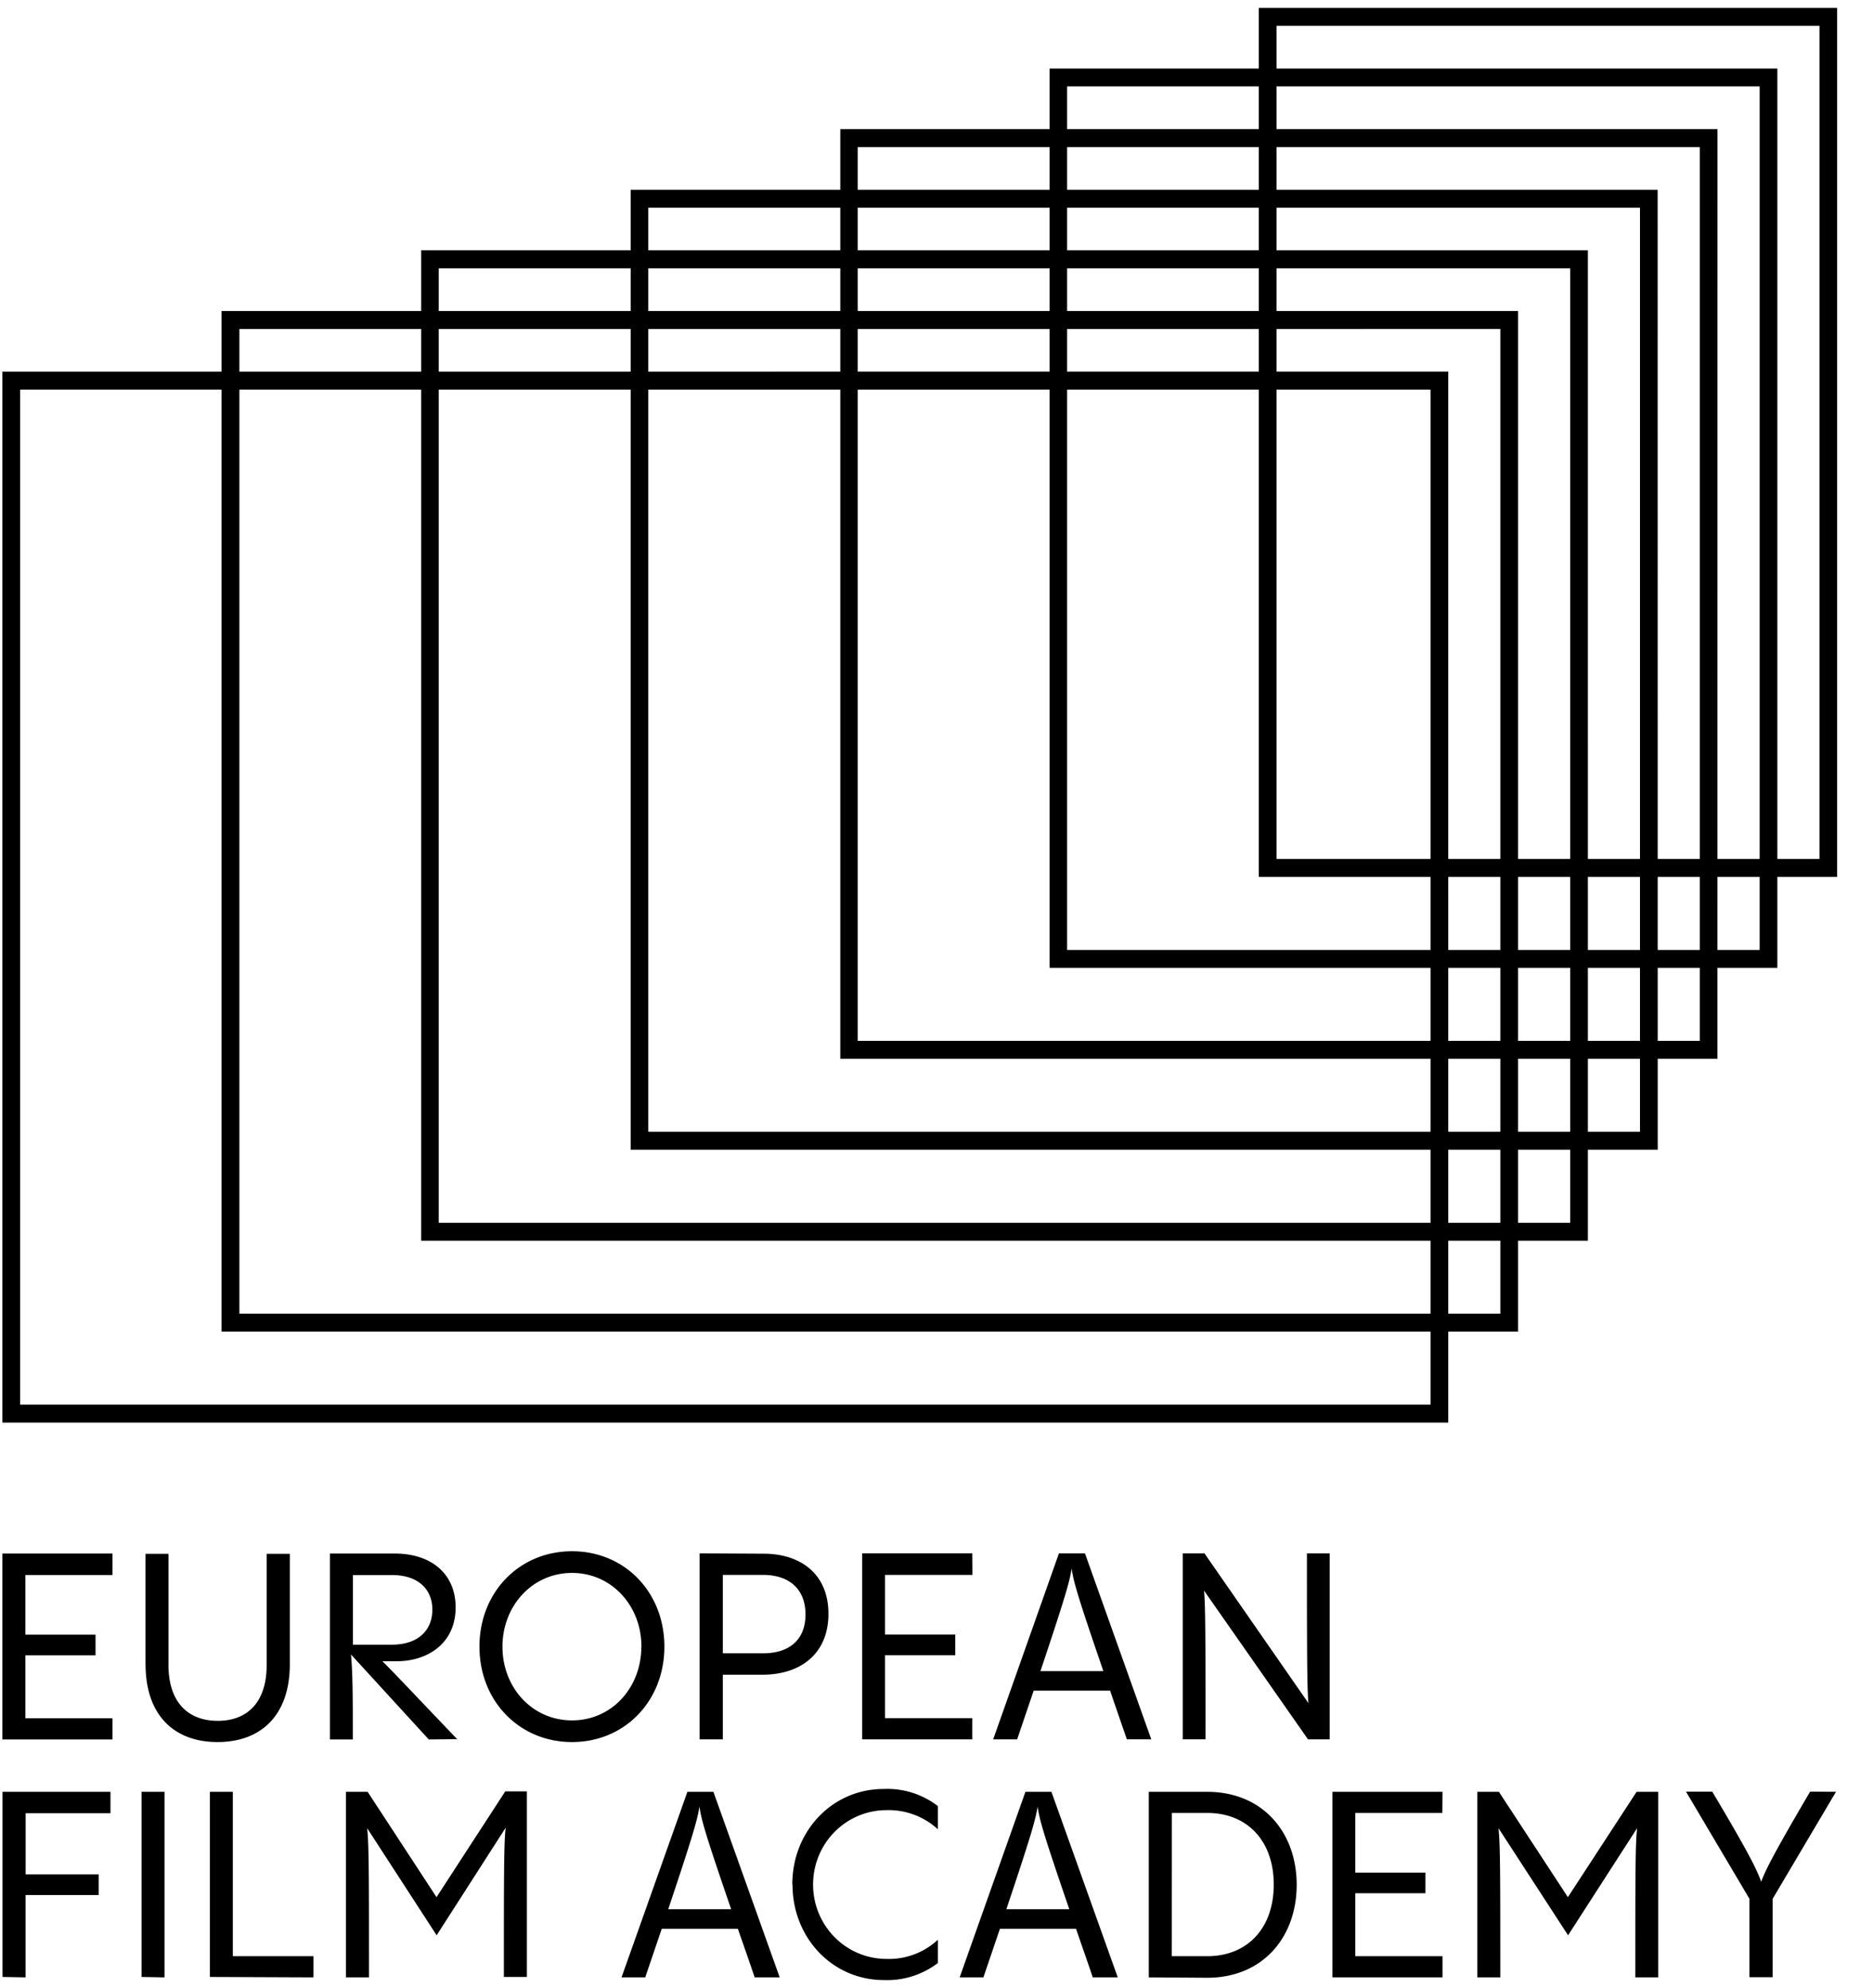
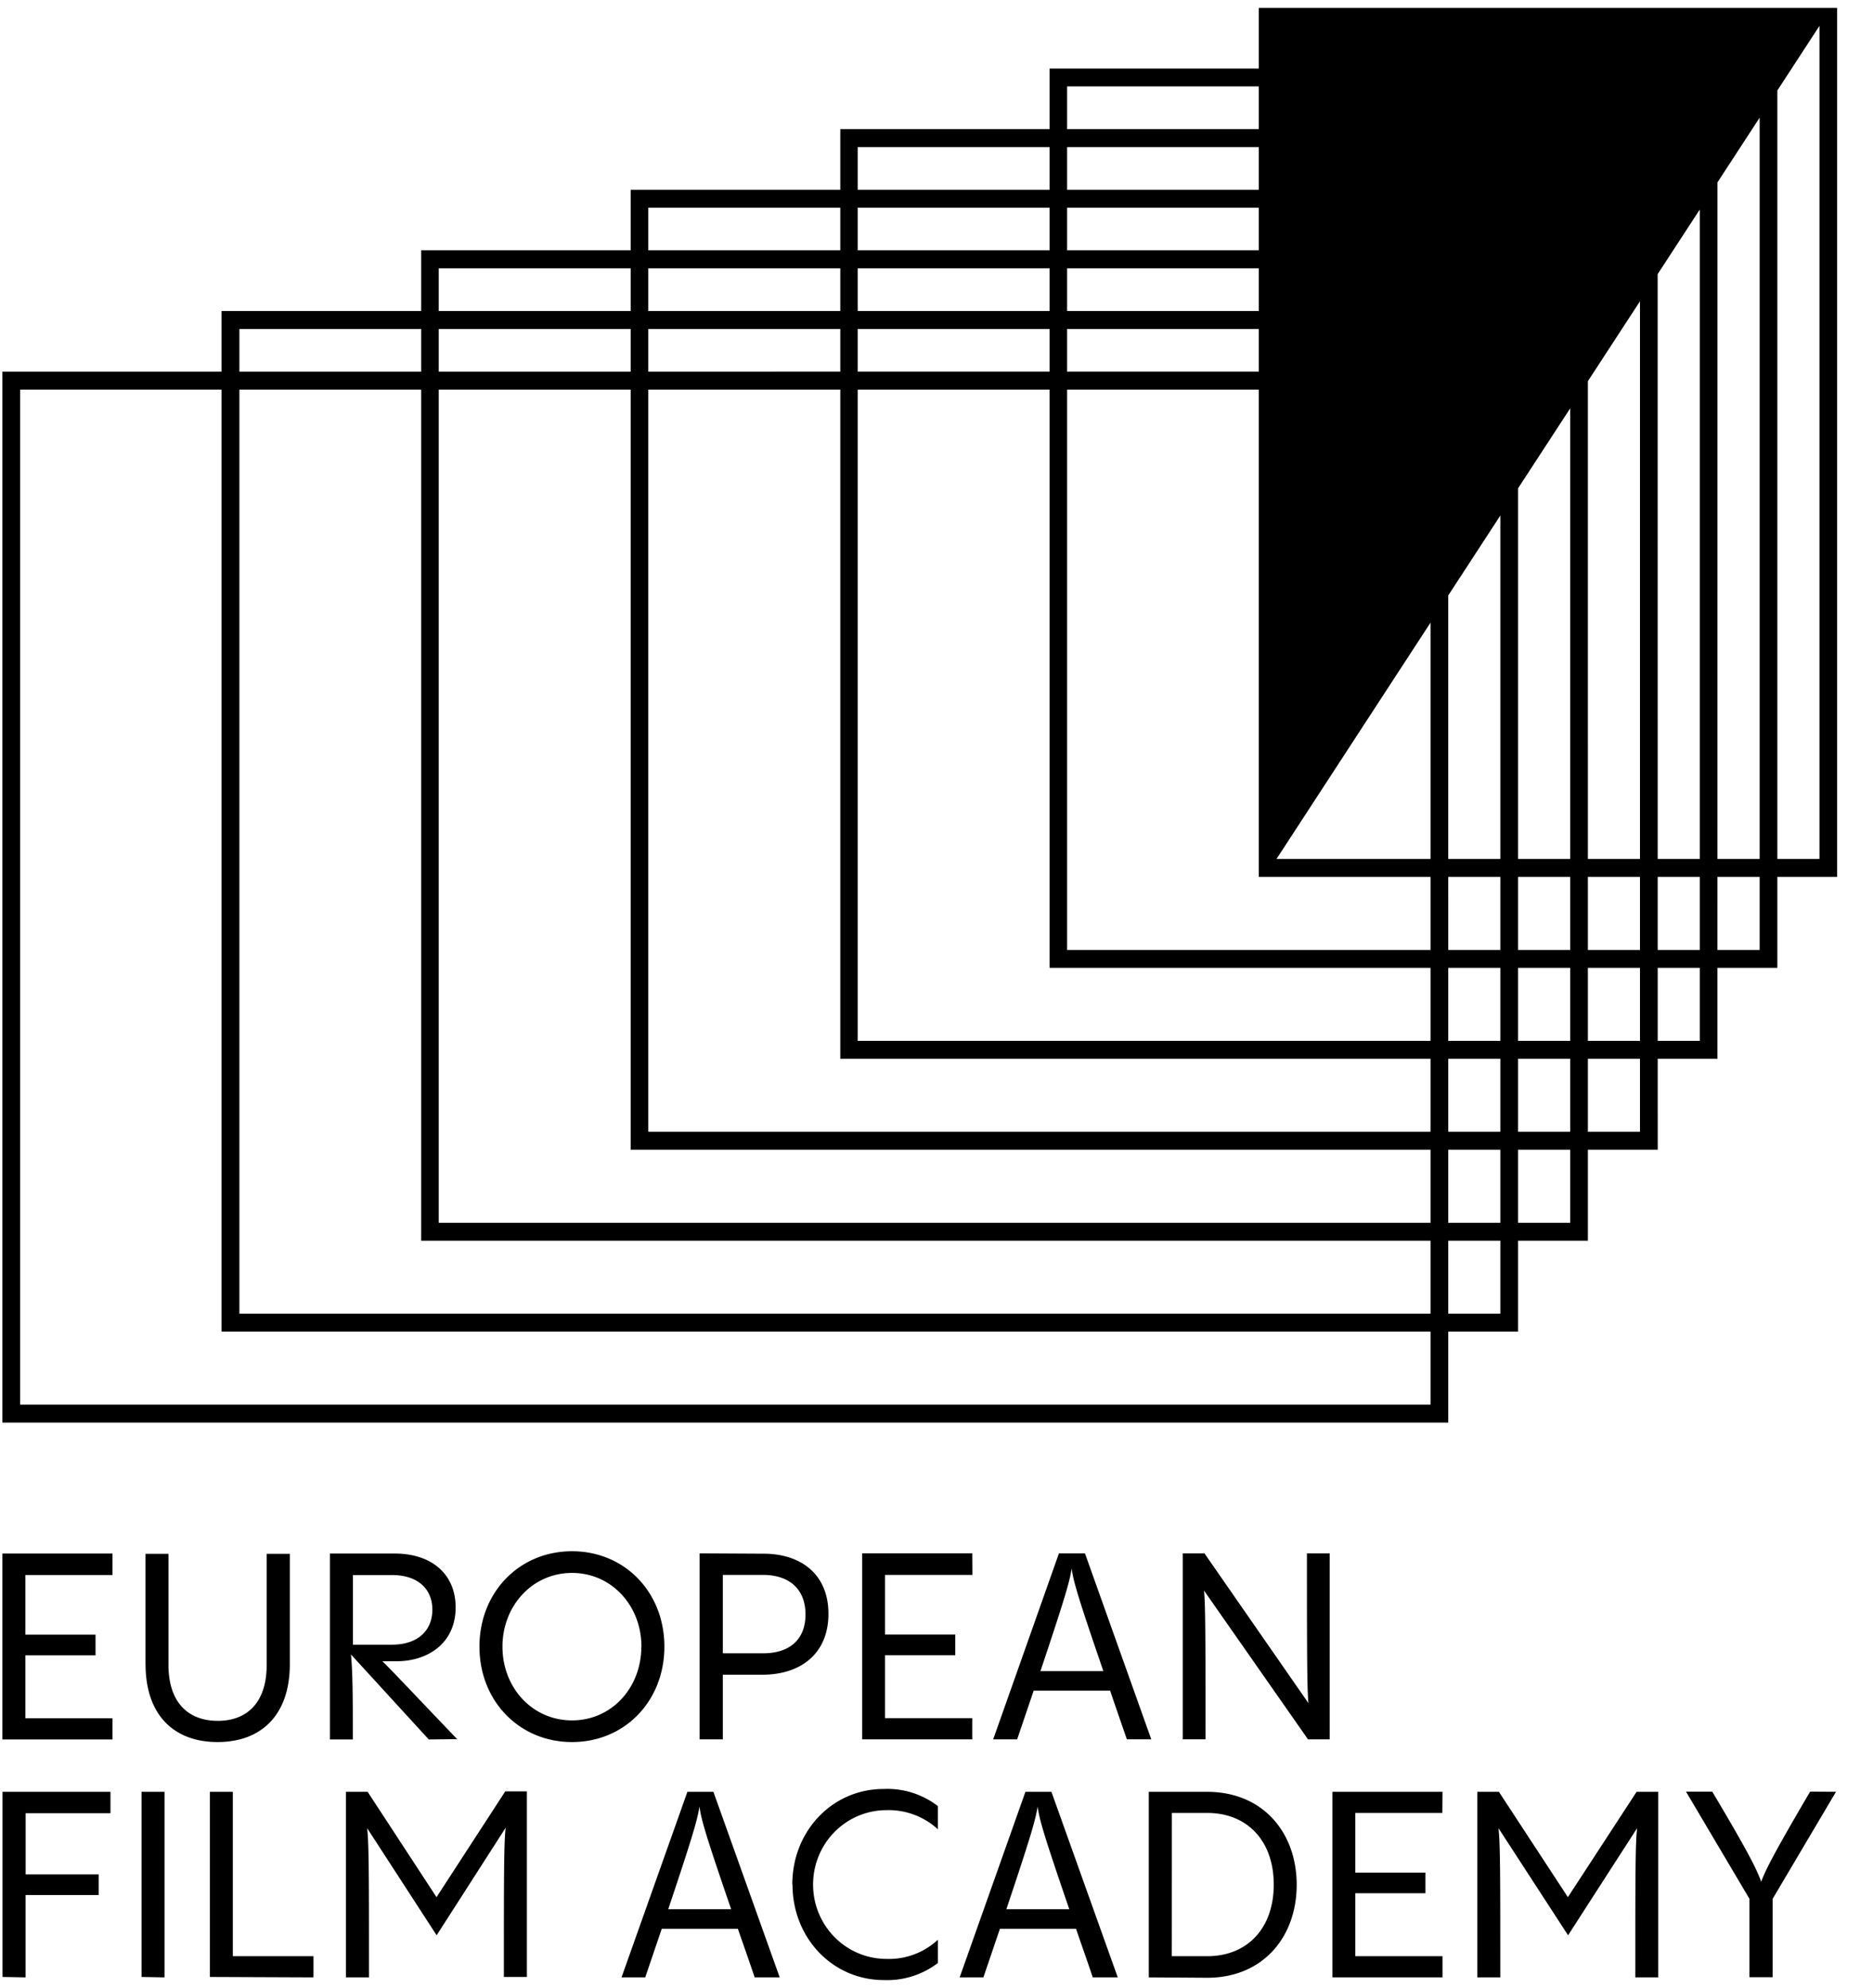
<svg xmlns="http://www.w3.org/2000/svg" width="49" height="52" fill="none" viewBox="0 0 49 52" aria-labelledby="European Film Academy" style="color: currentcolor">
-   <path fill="currentColor" d="M47.6.676v21.791H33.395V.676zm.462-.469h-15.13v22.73h15.13zm-2.028 2.054v22.586H27.917V2.261zm.464-.468h-19.04v23.523h19.04zm-2.03 2.055v23.377h-22.03V3.848zm.463-.47H21.983v24.316H44.93zm-2.027 2.055v24.17H16.96V5.433zm.462-.468H16.499v25.108h26.869zm-2.288 2.054v24.964h-29.6V7.019zm.463-.474H11.019v25.907h30.522zm-2.29 2.06v25.756H6.263V8.606zm.464-.47H5.795V34.83h33.92zm-2.29 2.056V36.74H.526V10.191zm.463-.47H.063V37.21h37.825zM2.943 41.197H.663v1.56h1.836v.54H.663v1.646h2.28v.555H.063v-4.863h2.88zm.864 2.331v-2.885h.6v2.9c0 1.011.539 1.468 1.29 1.468.75 0 1.28-.457 1.28-1.468v-2.9h.605v2.885c0 1.34-.756 2.038-1.89 2.038-1.132 0-1.884-.697-1.884-2.038zm7.41 1.97-2.035-2.223c.048.5.048 1.197.048 2.223h-.598v-4.863h1.688c.999 0 1.6.56 1.6 1.408 0 .95-.742 1.409-1.54 1.409h-.378c.236.225.69.712 1.958 2.038zm-.96-4.3H9.233v1.821h1.017c.696 0 1.061-.382 1.061-.916 0-.533-.37-.906-1.06-.906zm2.286 1.873c0-1.423 1.04-2.496 2.422-2.496s2.416 1.073 2.416 2.496-1.038 2.495-2.416 2.495-2.422-1.073-2.422-2.495m4.238 0c0-1.067-.776-1.929-1.816-1.929s-1.82.862-1.82 1.929.775 1.928 1.82 1.928 1.813-.861 1.813-1.928zm3.192-2.432c.978 0 1.7.534 1.7 1.573s-.722 1.593-1.734 1.593H18.91v1.69h-.608V40.63zm0 2.605c.64 0 1.1-.324 1.1-1.017 0-.694-.466-1.033-1.1-1.033H18.91v2.05zm5.466-2.05h-2.285v1.56h1.837v.54h-1.837v1.646h2.281v.555h-2.88V40.63h2.88zm4.041 4.3c-.168-.486-.31-.896-.438-1.272h-2l-.432 1.273h-.627l1.72-4.864h.681l1.735 4.864zm-.614-1.783c-.674-1.961-.783-2.344-.83-2.686-.053.342-.16.725-.817 2.686zm5.92-3.08v4.864h-.567l-2.72-3.891c.034.342.04 1.094.04 3.89h-.597v-4.863h.569l2.72 3.918c-.034-.348-.04-1.094-.04-3.918zM.066 51.71v-4.843H2.89v.56H.671v1.6h1.91v.54H.67v2.154zm3.637 0v-4.843h.601v4.854zm1.788 0v-4.843h.6v4.3h2.11v.554zm7.727-4.854h.566v4.854h-.602c0-2.612 0-3.508.047-3.904l-1.806 2.814-1.818-2.802c.048.403.048 1.326.048 3.903H9.05v-4.853h.568l1.802 2.755zm6.525 4.865c-.16-.478-.31-.896-.439-1.27h-1.992l-.432 1.27h-.62l1.723-4.853h.681l1.734 4.853zm-.615-1.783c-.674-1.962-.782-2.344-.829-2.686-.054.342-.16.724-.817 2.686zm1.6-.649c0-1.395 1.046-2.496 2.389-2.496.51-.023 1.01.135 1.418.446v.608a1.9 1.9 0 0 0-1.344-.5c-.51 0-.998.205-1.358.57s-.562.86-.562 1.376.202 1.01.562 1.375.848.57 1.358.57c.495.018.977-.161 1.344-.5v.608c-.408.31-.91.467-1.418.445-1.338-.002-2.384-1.103-2.384-2.497zm7.86 2.432c-.16-.478-.31-.896-.437-1.27h-1.992l-.432 1.27h-.621l1.72-4.853h.681l1.735 4.853zm-.614-1.783c-.673-1.962-.782-2.344-.828-2.686-.055.342-.16.724-.818 2.686zm2.08 1.783v-4.853h1.529c1.457 0 2.34 1.065 2.34 2.431s-.883 2.432-2.34 2.432zm.602-.554h.927c1.05 0 1.74-.732 1.74-1.873s-.69-1.874-1.74-1.874h-.925zm7.078-3.747h-2.278v1.56h1.835v.54h-1.835v1.647h2.282v.554h-2.88v-4.853h2.88zm5.082-.553h.566v4.854h-.6c0-2.612 0-3.508.047-3.903l-1.806 2.802-1.821-2.802c.048.403.048 1.326.048 3.903h-.602v-4.853h.566l1.804 2.755zm5.216 0-1.657 2.799v2.05h-.607v-2.05l-1.66-2.803h.687c.898 1.51 1.162 2.016 1.28 2.358.122-.335.39-.841 1.28-2.358z">
+   <path fill="currentColor" d="M47.6.676v21.791H33.395zm.462-.469h-15.13v22.73h15.13zm-2.028 2.054v22.586H27.917V2.261zm.464-.468h-19.04v23.523h19.04zm-2.03 2.055v23.377h-22.03V3.848zm.463-.47H21.983v24.316H44.93zm-2.027 2.055v24.17H16.96V5.433zm.462-.468H16.499v25.108h26.869zm-2.288 2.054v24.964h-29.6V7.019zm.463-.474H11.019v25.907h30.522zm-2.29 2.06v25.756H6.263V8.606zm.464-.47H5.795V34.83h33.92zm-2.29 2.056V36.74H.526V10.191zm.463-.47H.063V37.21h37.825zM2.943 41.197H.663v1.56h1.836v.54H.663v1.646h2.28v.555H.063v-4.863h2.88zm.864 2.331v-2.885h.6v2.9c0 1.011.539 1.468 1.29 1.468.75 0 1.28-.457 1.28-1.468v-2.9h.605v2.885c0 1.34-.756 2.038-1.89 2.038-1.132 0-1.884-.697-1.884-2.038zm7.41 1.97-2.035-2.223c.048.5.048 1.197.048 2.223h-.598v-4.863h1.688c.999 0 1.6.56 1.6 1.408 0 .95-.742 1.409-1.54 1.409h-.378c.236.225.69.712 1.958 2.038zm-.96-4.3H9.233v1.821h1.017c.696 0 1.061-.382 1.061-.916 0-.533-.37-.906-1.06-.906zm2.286 1.873c0-1.423 1.04-2.496 2.422-2.496s2.416 1.073 2.416 2.496-1.038 2.495-2.416 2.495-2.422-1.073-2.422-2.495m4.238 0c0-1.067-.776-1.929-1.816-1.929s-1.82.862-1.82 1.929.775 1.928 1.82 1.928 1.813-.861 1.813-1.928zm3.192-2.432c.978 0 1.7.534 1.7 1.573s-.722 1.593-1.734 1.593H18.91v1.69h-.608V40.63zm0 2.605c.64 0 1.1-.324 1.1-1.017 0-.694-.466-1.033-1.1-1.033H18.91v2.05zm5.466-2.05h-2.285v1.56h1.837v.54h-1.837v1.646h2.281v.555h-2.88V40.63h2.88zm4.041 4.3c-.168-.486-.31-.896-.438-1.272h-2l-.432 1.273h-.627l1.72-4.864h.681l1.735 4.864zm-.614-1.783c-.674-1.961-.783-2.344-.83-2.686-.053.342-.16.725-.817 2.686zm5.92-3.08v4.864h-.567l-2.72-3.891c.034.342.04 1.094.04 3.89h-.597v-4.863h.569l2.72 3.918c-.034-.348-.04-1.094-.04-3.918zM.066 51.71v-4.843H2.89v.56H.671v1.6h1.91v.54H.67v2.154zm3.637 0v-4.843h.601v4.854zm1.788 0v-4.843h.6v4.3h2.11v.554zm7.727-4.854h.566v4.854h-.602c0-2.612 0-3.508.047-3.904l-1.806 2.814-1.818-2.802c.048.403.048 1.326.048 3.903H9.05v-4.853h.568l1.802 2.755zm6.525 4.865c-.16-.478-.31-.896-.439-1.27h-1.992l-.432 1.27h-.62l1.723-4.853h.681l1.734 4.853zm-.615-1.783c-.674-1.962-.782-2.344-.829-2.686-.054.342-.16.724-.817 2.686zm1.6-.649c0-1.395 1.046-2.496 2.389-2.496.51-.023 1.01.135 1.418.446v.608a1.9 1.9 0 0 0-1.344-.5c-.51 0-.998.205-1.358.57s-.562.86-.562 1.376.202 1.01.562 1.375.848.57 1.358.57c.495.018.977-.161 1.344-.5v.608c-.408.31-.91.467-1.418.445-1.338-.002-2.384-1.103-2.384-2.497zm7.86 2.432c-.16-.478-.31-.896-.437-1.27h-1.992l-.432 1.27h-.621l1.72-4.853h.681l1.735 4.853zm-.614-1.783c-.673-1.962-.782-2.344-.828-2.686-.055.342-.16.724-.818 2.686zm2.08 1.783v-4.853h1.529c1.457 0 2.34 1.065 2.34 2.431s-.883 2.432-2.34 2.432zm.602-.554h.927c1.05 0 1.74-.732 1.74-1.873s-.69-1.874-1.74-1.874h-.925zm7.078-3.747h-2.278v1.56h1.835v.54h-1.835v1.647h2.282v.554h-2.88v-4.853h2.88zm5.082-.553h.566v4.854h-.6c0-2.612 0-3.508.047-3.903l-1.806 2.802-1.821-2.802c.048.403.048 1.326.048 3.903h-.602v-4.853h.566l1.804 2.755zm5.216 0-1.657 2.799v2.05h-.607v-2.05l-1.66-2.803h.687c.898 1.51 1.162 2.016 1.28 2.358.122-.335.39-.841 1.28-2.358z">
  </path>
</svg>